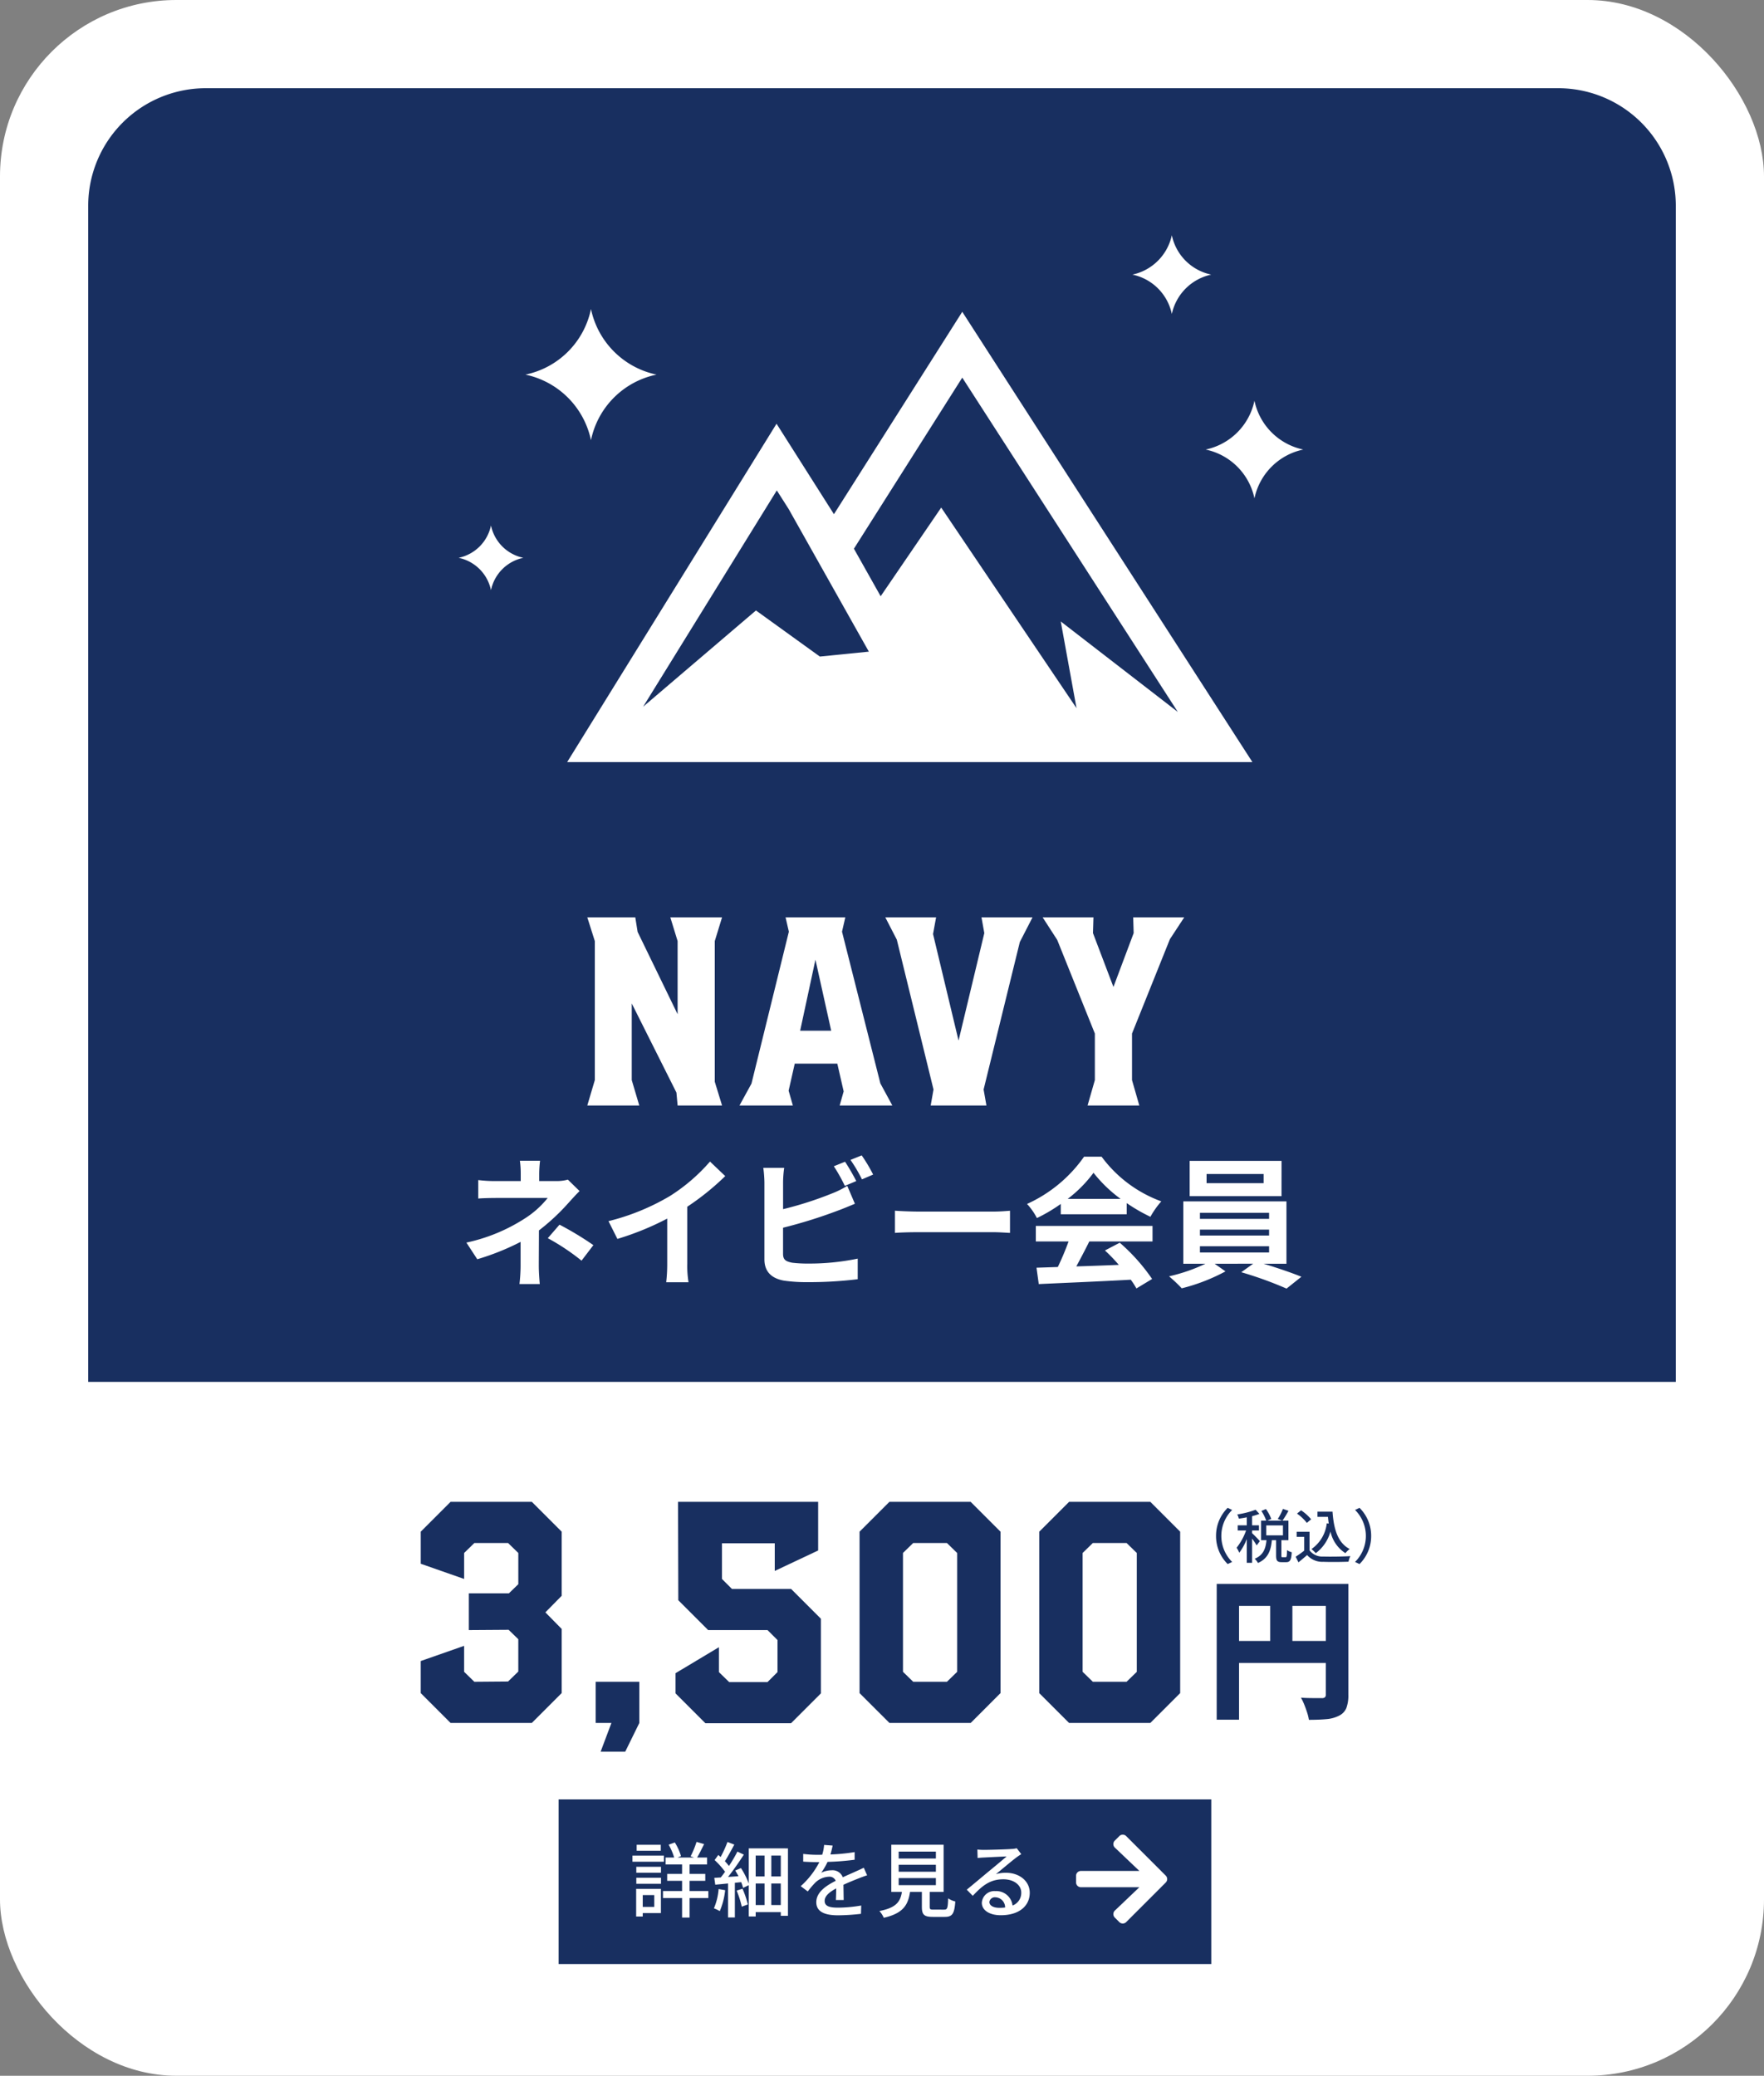
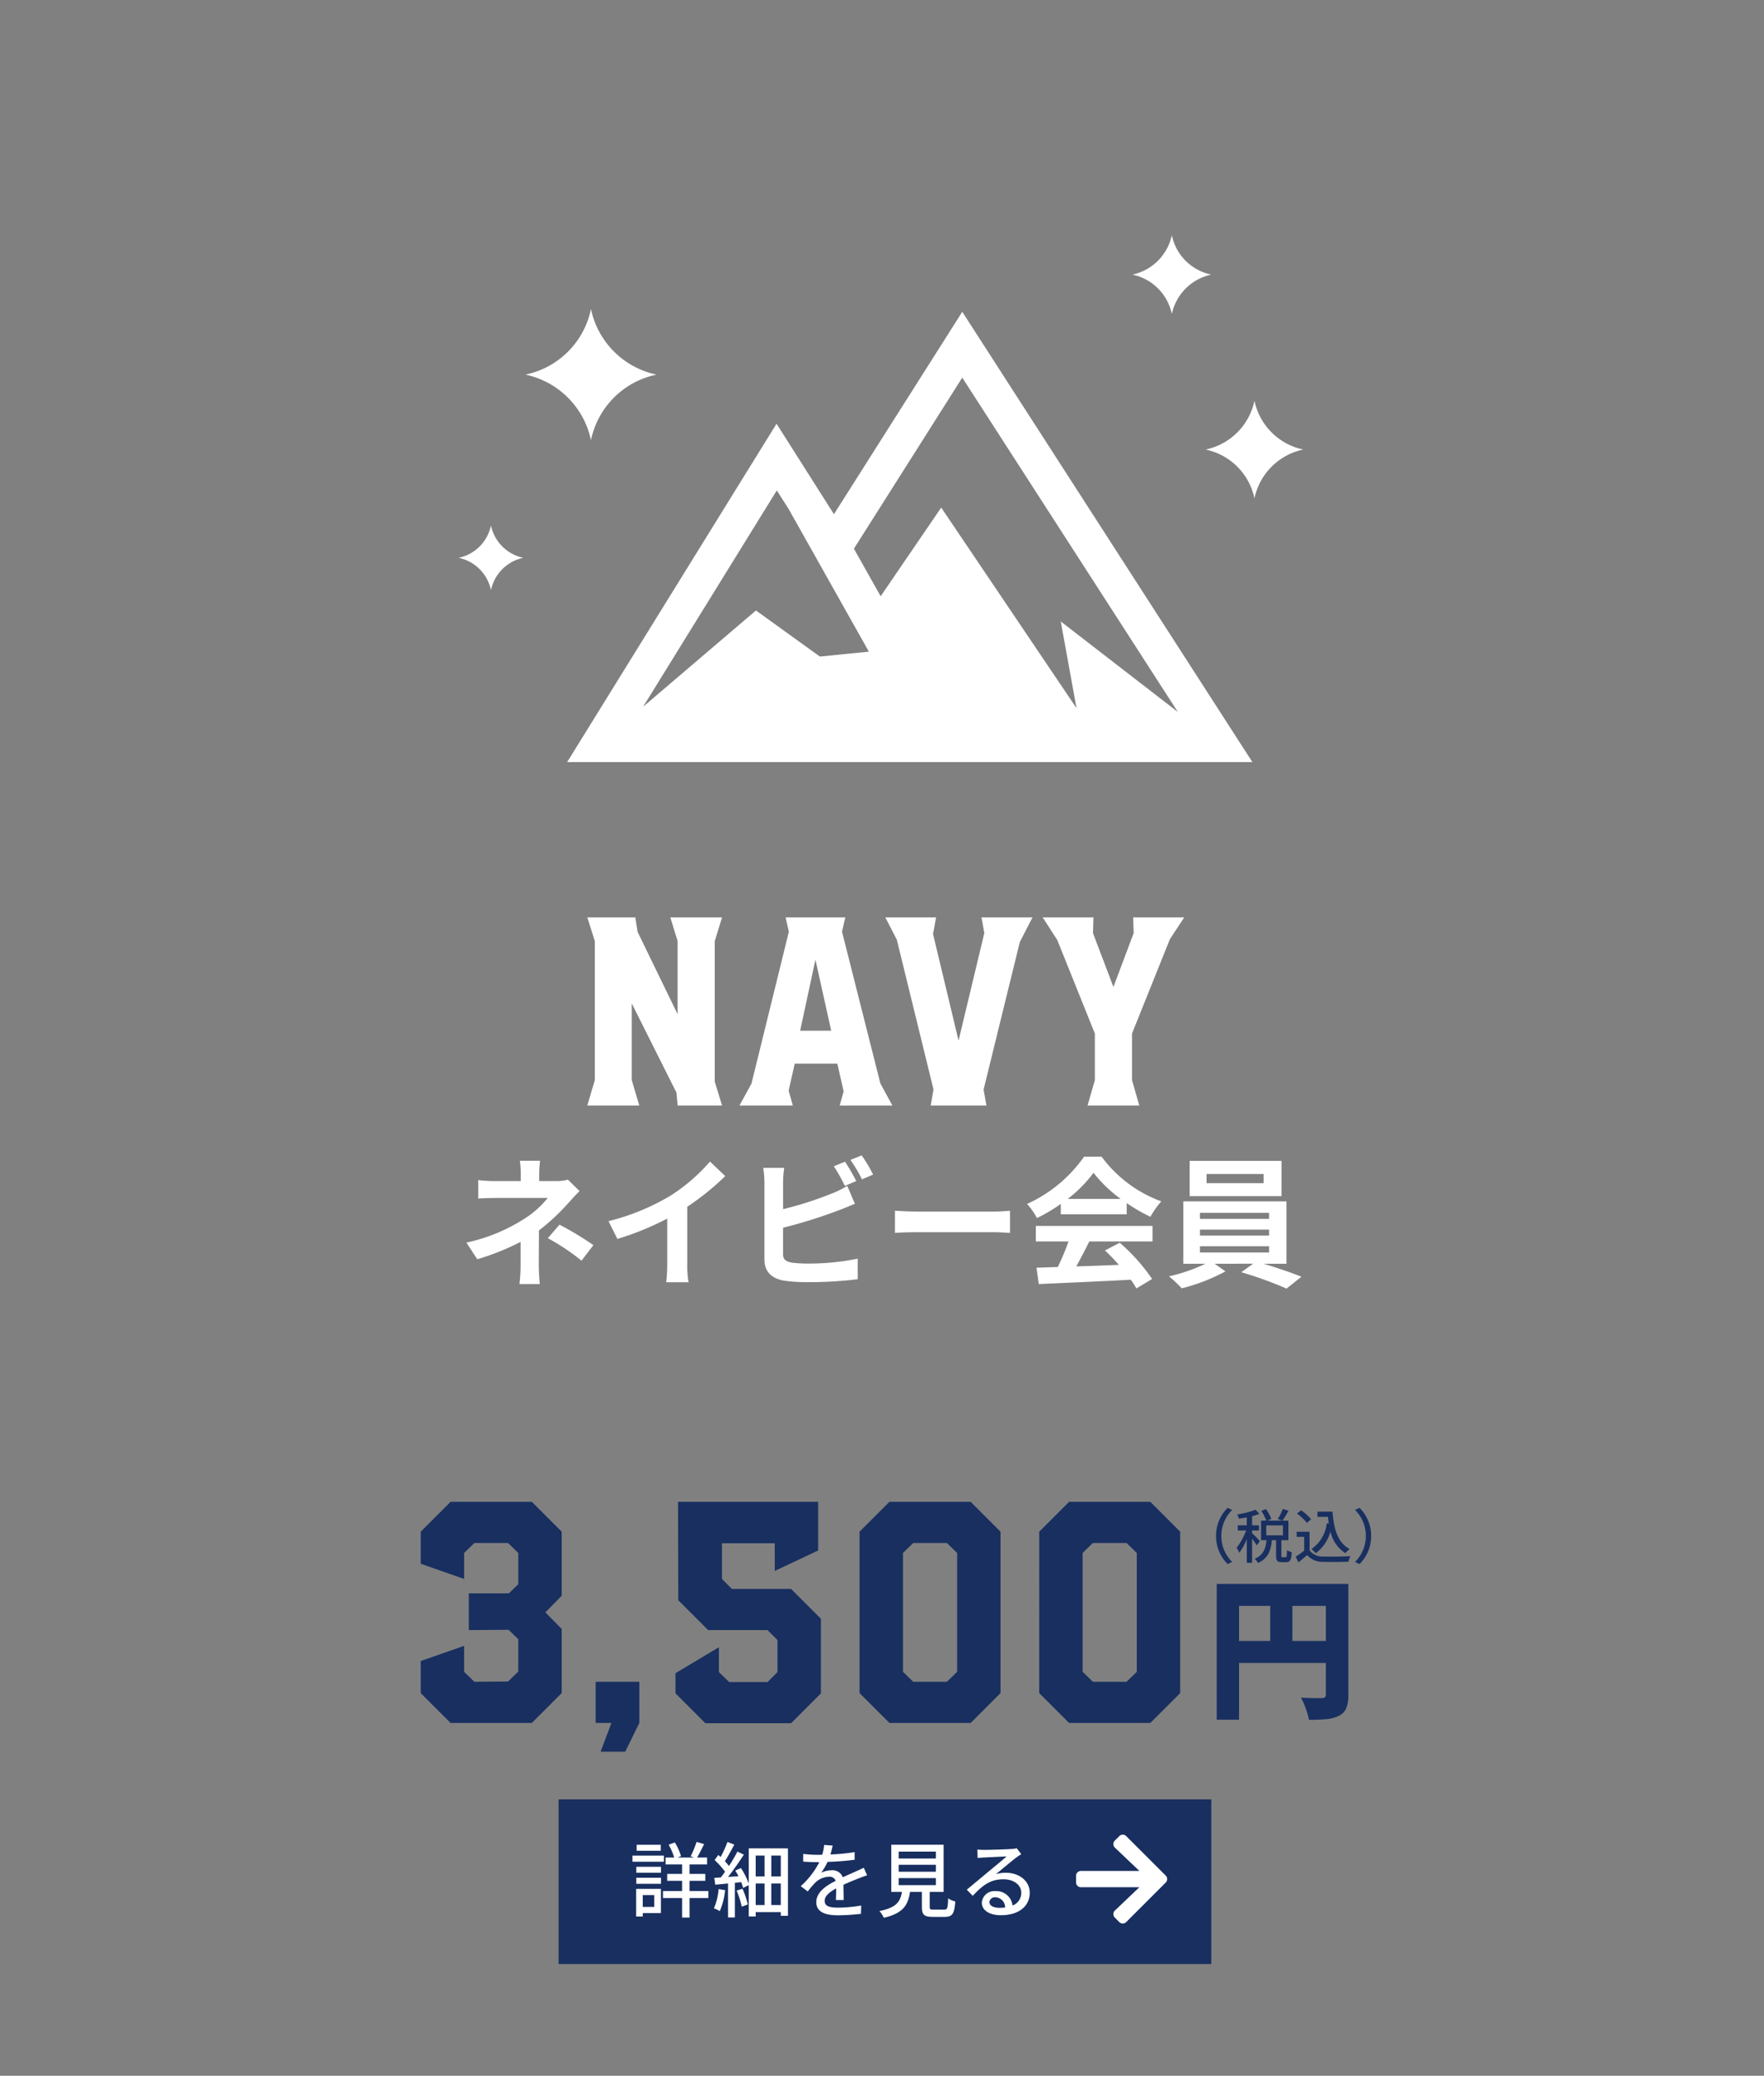
<svg xmlns="http://www.w3.org/2000/svg" width="300" height="353" viewBox="0 0 300 353">
  <rect x="0" y="0" width="300" height="353" fill="#808080" stroke="none" />
  <g id="グループ_4976" data-name="グループ 4976" transform="translate(-183 -2193.133)">
-     <rect id="長方形_264" data-name="長方形 264" width="300" height="353" rx="30" transform="translate(183 2193.133)" fill="#fff" />
    <path id="パス_27832" data-name="パス 27832" d="M1.924-20.644h20.41V-16.9H5.72V2.444h-3.8Zm18.564,0H24.31v18.85A6.156,6.156,0,0,1,23.972.468a2.523,2.523,0,0,1-1.248,1.3,5.656,5.656,0,0,1-2.132.585q-1.248.117-2.99.117a7.642,7.642,0,0,0-.3-1.235Q17.082.546,16.809-.13A9.3,9.3,0,0,0,16.25-1.3q.676.052,1.4.065t1.326.013h.832a.761.761,0,0,0,.52-.143.629.629,0,0,0,.156-.481Zm-16.51,9.7H22.36V-7.2H3.978Zm7.046-7.618h3.77v9.49h-3.77Z" transform="translate(388 2483.133)" fill="#182f60" />
    <path id="パス_27831" data-name="パス 27831" d="M6.81-3.8A6.662,6.662,0,0,0,8.79.98L9.55.62A6.223,6.223,0,0,1,7.71-3.8,6.223,6.223,0,0,1,9.55-8.22l-.76-.36A6.662,6.662,0,0,0,6.81-3.8Zm7.45.88a18.364,18.364,0,0,0-1.32-1.35v-.46h1.17v-.88H12.94V-7.16a12.205,12.205,0,0,0,1.24-.39l-.64-.71a14.7,14.7,0,0,1-3.12.8,2.867,2.867,0,0,1,.27.72c.43-.06.89-.13,1.35-.23v1.36H10.5v.88h1.42A10.192,10.192,0,0,1,10.31-1.8a5.008,5.008,0,0,1,.45.86,9.861,9.861,0,0,0,1.28-2.33V.77h.9V-3.35a12.419,12.419,0,0,1,.78,1.16Zm1.09-2.67h2.84V-3.9H15.35ZM18.12-.18c-.17,0-.2-.03-.2-.31V-3.08h1.2V-6.4H18.11a18.052,18.052,0,0,0,1.02-1.68l-.95-.32a8.873,8.873,0,0,1-.87,1.71l.74.29H15.54l.66-.3a7.181,7.181,0,0,0-.91-1.68l-.77.33a7.728,7.728,0,0,1,.83,1.65h-.88v3.32h.92c-.14,1.36-.48,2.52-2.01,3.16a2.591,2.591,0,0,1,.56.72c1.75-.78,2.21-2.2,2.36-3.88h.72v2.6c0,.86.18,1.14.95,1.14h.77c.64,0,.87-.35.94-1.69a2.646,2.646,0,0,1-.8-.36c-.02,1.06-.06,1.21-.24,1.21Zm5.94-7.75v.88h1.78c.04.39.08.78.14,1.15l-.34-.05a6.161,6.161,0,0,1-2.6,4.38,6.129,6.129,0,0,1,.73.7,6.847,6.847,0,0,0,2.5-3.69A5.825,5.825,0,0,0,28.81-.87a4.07,4.07,0,0,1,.73-.71c-2.02-1.03-2.72-3.4-2.92-6.35Zm-1.08,1.3a7.853,7.853,0,0,0-1.71-1.53l-.69.56a7.513,7.513,0,0,1,1.67,1.58Zm-.27,2.12H20.52v.86H21.8V-1.3A15.075,15.075,0,0,1,20.35-.27l.48.96c.52-.43,1-.83,1.47-1.24A3.425,3.425,0,0,0,25.06.6c1.14.05,3.15.03,4.28-.02a4.236,4.236,0,0,1,.31-.95c-1.25.08-3.47.11-4.58.07a2.719,2.719,0,0,1-2.36-1.05Zm10.48.71a6.662,6.662,0,0,0-1.98-4.78l-.76.36A6.223,6.223,0,0,1,32.29-3.8,6.223,6.223,0,0,1,30.45.62l.76.36A6.662,6.662,0,0,0,33.19-3.8Z" transform="translate(383 2458.133)" fill="#182f60" />
    <path id="パス_27776" data-name="パス 27776" d="M-132.446-5.076v-5.452l7.379-2.585v4.418L-123.328-7l5.734-.047,1.739-1.692v-5.5l-1.645-1.6-6.768.047v-6.251h6.815l1.6-1.551v-5.311l-1.739-1.692h-5.734l-1.739,1.692v4.418l-7.379-2.585v-5.452l5.076-5.076h13.818l5.076,5.076v10.9l-2.773,2.82,2.773,2.82v10.9L-113.552,0H-127.37ZM-100.016,0h-2.679V-7h7.426V0l-2.4,4.888h-4.183Zm10.9-5.029V-8.46l7.379-4.418v4.23l1.739,1.692h6.533l1.692-1.692V-14.1l-1.692-1.692H-83.566l-5.076-5.076L-88.689-37.6H-64.86v8.272l-7.379,3.478v-4.7h-8.977v6.063l1.692,1.692h10.058l5.076,5.076v12.69L-69.466.047h-14.57Zm31.3-.047V-32.524l5.076-5.076h13.818l5.076,5.076V-5.076L-38.916,0H-52.734ZM-42.958-7l1.739-1.692v-20.21L-42.958-30.6h-5.734l-1.739,1.692v20.21L-48.692-7Zm15.7,1.927V-32.524l5.076-5.076H-8.366l5.076,5.076V-5.076L-8.366,0H-22.184ZM-12.408-7l1.739-1.692v-20.21L-12.408-30.6h-5.734l-1.739,1.692v20.21L-18.142-7Z" transform="translate(387 2486.133)" fill="#182f60" />
    <g id="コンポーネント_2_2" data-name="コンポーネント 2 – 2" transform="translate(278 2499.133)">
      <rect id="長方形_261" data-name="長方形 261" width="111" height="28" fill="#182f60" />
      <path id="パス_27833" data-name="パス 27833" d="M-29.624-11.284h-4.1v1.022h4.1Zm.532,1.848H-34.44V-8.4h5.348ZM-30.73-2.73V-.714h-1.96V-2.73ZM-29.6-3.78H-33.81v4.7h1.12V.336H-29.6Zm-4.186-.868h4.2V-5.67h-4.2Zm0-1.876h4.2V-7.532h-4.2Zm12.25,3.108h-3.192V-5.152h2.674V-6.328h-2.674v-1.61h2.982V-9.114h-1.694c.364-.616.784-1.484,1.19-2.282l-1.288-.378a15.783,15.783,0,0,1-1.008,2.45l.588.21h-2.814l.588-.238a9.3,9.3,0,0,0-1.05-2.324l-1.05.378a10.375,10.375,0,0,1,.938,2.184H-28.8v1.176H-26v1.61h-2.534v1.176H-26v1.736h-3.248v1.19H-26V1.092h1.274V-2.226h3.192Zm1.75-.336a10.317,10.317,0,0,1-.8,3.276A7.236,7.236,0,0,1-19.586,0a12.3,12.3,0,0,0,.91-3.556Zm3.066.266a15.6,15.6,0,0,1,.868,2.73l1.036-.378a15.914,15.914,0,0,0-.91-2.674Zm5.894,2.45V-4.7h1.61v3.668ZM-13.482-4.7h1.512v3.668h-1.512ZM-11.97-9.45v3.556h-1.512V-9.45Zm2.758,3.556h-1.61V-9.45h1.61Zm-5.446-4.774v5.992a13.008,13.008,0,0,0-1.33-2.646l-.966.42q.273.462.546.966l-1.778.126c.91-1.148,1.918-2.59,2.688-3.794l-1.092-.518a23.988,23.988,0,0,1-1.442,2.45,8.156,8.156,0,0,0-.686-.812c.5-.784,1.092-1.876,1.6-2.828l-1.162-.448A19.457,19.457,0,0,1-19.446-9.2l-.392-.35-.63.868A13.552,13.552,0,0,1-18.69-6.692c-.252.35-.49.672-.728.966-.406.028-.784.056-1.106.07l.168,1.162c.644-.056,1.386-.126,2.17-.21V1.078h1.162V-4.816l1.078-.112a8.765,8.765,0,0,1,.322.98l.966-.462V.91h1.176V.168h4.27V.8h1.218V-10.668Zm14.266-.476-1.456-.112A6.972,6.972,0,0,1-2.17-9.59c-.28.014-.56.014-.826.014A18.1,18.1,0,0,1-5.4-9.73v1.316c.784.056,1.75.084,2.338.084h.406A14.067,14.067,0,0,1-5.824-4.242l1.2.9a15.227,15.227,0,0,1,1.274-1.5A3.568,3.568,0,0,1-1.022-5.852a1.127,1.127,0,0,1,1.148.7c-1.624.826-3.3,1.918-3.3,3.64S-1.554.714.532.714A35.651,35.651,0,0,0,4.424.462L4.466-.952A23.84,23.84,0,0,1,.574-.588c-1.414,0-2.324-.2-2.324-1.148,0-.826.756-1.47,1.96-2.128C.2-3.178.182-2.38.154-1.89h1.33c-.014-.672-.028-1.792-.042-2.59.98-.448,1.89-.812,2.6-1.092.42-.168,1.022-.392,1.428-.518L4.9-7.378c-.448.224-.854.406-1.33.616-.658.308-1.372.6-2.24,1.008A1.843,1.843,0,0,0-.546-6.944a4.112,4.112,0,0,0-1.792.42A11.234,11.234,0,0,0-1.26-8.372a43.257,43.257,0,0,0,4.606-.364v-1.3A32.276,32.276,0,0,1-.77-9.632C-.588-10.234-.476-10.752-.392-11.144Zm11.228,5.53h6.328v1.2H10.836Zm0-2.268h6.328v1.19H10.836Zm0-2.24h6.328v1.176H10.836Zm5.936,9.87c-.56,0-.658-.056-.658-.476V-3.262H18.48v-8.022h-8.9v8.022h1.806C11.116-1.6,10.43-.574,7.56-.014A4.032,4.032,0,0,1,8.3,1.134c3.276-.742,4.144-2.17,4.466-4.4h2.016V-.728c0,1.316.364,1.708,1.834,1.708H18.69c1.26,0,1.624-.518,1.778-2.618A3.667,3.667,0,0,1,19.25-2.17c-.056,1.694-.14,1.918-.686,1.918Zm9.492-1.3a.931.931,0,0,1,1.022-.8A1.72,1.72,0,0,1,28.938-.616a7.46,7.46,0,0,1-.994.056C26.95-.56,26.264-.938,26.264-1.554ZM24.22-10.472l.042,1.442c.322-.042.686-.07,1.036-.084.728-.042,3.15-.154,3.892-.182-.7.616-2.324,1.96-3.108,2.6-.826.686-2.576,2.156-3.668,3.052L23.436-2.6c1.652-1.764,2.968-2.814,5.208-2.814,1.75,0,3.038.952,3.038,2.268A2.274,2.274,0,0,1,30.2-.952,2.763,2.763,0,0,0,27.286-3.4a2.128,2.128,0,0,0-2.31,1.974C24.976-.154,26.264.7,28.2.7c3.15,0,4.928-1.6,4.928-3.822,0-1.96-1.736-3.4-4.074-3.4a5.8,5.8,0,0,0-1.68.238c.994-.812,2.716-2.268,3.43-2.8.294-.224.588-.42.882-.6l-.77-1.008a4.174,4.174,0,0,1-.9.126c-.756.07-3.948.154-4.676.154A10.169,10.169,0,0,1,24.22-10.472Z" transform="translate(47 19)" fill="#fff" />
      <path id="Icon_awesome-arrow-right" data-name="Icon awesome-arrow-right" d="M6.59,3.659l.768-.768a.827.827,0,0,1,1.173,0l6.725,6.722a.827.827,0,0,1,0,1.173L8.531,17.511a.827.827,0,0,1-1.173,0l-.768-.768A.831.831,0,0,1,6.6,15.556l4.169-3.971H.83a.828.828,0,0,1-.83-.83V9.647a.828.828,0,0,1,.83-.83h9.942L6.6,4.846A.825.825,0,0,1,6.59,3.659Z" transform="translate(88 3.353)" fill="#fff" />
    </g>
-     <path id="長方形_263" data-name="長方形 263" d="M20,0H250a20,20,0,0,1,20,20V220a0,0,0,0,1,0,0H0a0,0,0,0,1,0,0V20A20,20,0,0,1,20,0Z" transform="translate(198 2208.133)" fill="#182f60" />
    <path id="パス_27775" data-name="パス 27775" d="M-48.84-4.32V-27.96L-50.12-32h8.16l.4,2.48,6.8,14V-27.96L-36-32h8.8l-1.24,4.04V-4.04L-27.2,0h-7.56l-.2-2.2-7.6-15.16V-4.32L-41.28,0h-8.84Zm26.64.6,6.36-25.84L-16.4-32H-6.24l-.56,2.44L-.28-3.76,1.76,0H-7.2l.68-2.4L-7.6-7.12h-7.24l-1.04,4.6L-15.16,0h-9.08Zm13.56-9L-11.32-24.8l-2.6,12.08Zm17.4,10L2.52-28.2.56-32H9.2l-.52,2.84L13-11.12h.04l4.36-18.2L16.92-32H25.6l-2.16,4.2L17.28-2.72,17.76,0H8.28ZM36.2-4.32v-7.92L29.8-28.16,27.32-32h8.64l-.08,2.68,3.48,9.16,3.44-9.16L42.72-32H51.4l-2.44,3.72L42.52-12.24v7.92L43.76,0h-8.8Z" transform="translate(333 2381.133)" fill="#fff" />
    <path id="パス_27830" data-name="パス 27830" d="M-58.152-19.608h-3.432A15.5,15.5,0,0,1-61.44-17.4v1.248h-4.152a22.578,22.578,0,0,1-3.072-.168v3.144c.744-.072,2.256-.1,3.12-.1h8.688A15.864,15.864,0,0,1-60.888-9.7,29.807,29.807,0,0,1-70.68-5.688l1.848,2.832a42.139,42.139,0,0,0,7.368-2.952v4.1a27.647,27.647,0,0,1-.192,3.072H-58.2c-.072-.744-.168-2.112-.168-3.072,0-1.512.024-4.128.024-6.048a36.217,36.217,0,0,0,5.04-4.7c.528-.576,1.248-1.392,1.872-1.992l-1.992-1.944a7.194,7.194,0,0,1-1.992.24H-58.3V-17.4A19.671,19.671,0,0,1-58.152-19.608ZM-51.1-2.616l2.016-2.64a54.1,54.1,0,0,0-5.76-3.48l-1.992,2.3A37.747,37.747,0,0,1-51.1-2.616Zm4.584-6.72L-45-6.312a48.09,48.09,0,0,0,8.472-3.456v7.68A26.878,26.878,0,0,1-36.7,1.056H-32.9a16.5,16.5,0,0,1-.216-3.144v-9.7a44.022,44.022,0,0,0,6.456-5.208l-2.592-2.472a30.769,30.769,0,0,1-6.768,5.832A38.592,38.592,0,0,1-46.512-9.336Zm40.224-10.1-1.9.768a28.723,28.723,0,0,1,1.872,3.336l1.944-.816C-4.824-17.04-5.688-18.552-6.288-19.44Zm2.832-1.08-1.9.768A25.445,25.445,0,0,1-3.408-16.44l1.9-.816A26.493,26.493,0,0,0-3.456-20.52Zm-13.176,2.112h-3.552a19.858,19.858,0,0,1,.192,2.5v13.08c0,2.064,1.2,3.216,3.288,3.6a26.715,26.715,0,0,0,4.032.264,68.2,68.2,0,0,0,8.544-.5v-3.5a40.659,40.659,0,0,1-8.352.84,22.446,22.446,0,0,1-2.784-.144c-1.08-.216-1.56-.48-1.56-1.512v-4.44A82.841,82.841,0,0,0-7.416-11.16c.792-.288,1.872-.744,2.808-1.128l-1.3-3.048a15.521,15.521,0,0,1-2.616,1.3,60.527,60.527,0,0,1-8.3,2.664v-4.536A18.03,18.03,0,0,1-16.632-18.408Zm18.84,7.3v3.768c.888-.072,2.5-.12,3.864-.12H18.96c1.008,0,2.232.1,2.808.12v-3.768c-.624.048-1.68.144-2.808.144H6.072C4.824-10.968,3.072-11.04,2.208-11.112Zm29.376-2.016a21.811,21.811,0,0,0,4.392-4.44,23.357,23.357,0,0,0,4.608,4.44Zm-1.176,2.616H41.616v-1.9a29,29,0,0,0,4.032,2.328A14.793,14.793,0,0,1,47.5-12.7,21.954,21.954,0,0,1,37.344-20.3H34.368a23.832,23.832,0,0,1-9.7,8.04,11.149,11.149,0,0,1,1.68,2.4,27.711,27.711,0,0,0,4.056-2.4ZM26.16-5.88h5.568A46.089,46.089,0,0,1,29.9-1.536l-3.624.12.384,2.784c4.08-.192,10.008-.432,15.648-.744a12.724,12.724,0,0,1,.96,1.488L45.936.5a32.278,32.278,0,0,0-5.5-6.168l-2.52,1.32A28.605,28.605,0,0,1,40.272-1.9c-2.448.1-4.92.192-7.224.264.72-1.344,1.512-2.832,2.208-4.248H46.008V-8.52H26.16ZM64.9-15.792H55.2v-1.56h9.7Zm3.048-3.792H52.32v6H67.944ZM54.072-5.064h11.76v1.056H54.072Zm0-2.832h11.76v1.008H54.072Zm0-2.856h11.76V-9.72H54.072ZM68.784-2.088V-12.7H51.24V-2.088h3.768A29.3,29.3,0,0,1,48.816.048a25.1,25.1,0,0,1,2.16,2.04,31.978,31.978,0,0,0,7.44-2.88l-1.848-1.3H63.12L61.1-.648a63.88,63.88,0,0,1,7.7,2.784L71.328.12C69.672-.552,67.152-1.416,64.9-2.088Z" transform="translate(333 2410.133)" fill="#fff" />
    <g id="内容" transform="translate(261 2233.133)">
      <g id="グループ_4375" data-name="グループ 4375">
        <path id="パス_5678" data-name="パス 5678" d="M70.886,3.04,49.062,37.459,39.3,22.074,3.69,79.619H120.231ZM46.669,61.67,35.8,53.83,16.612,70.2,39.346,33.415l2.01,3.156L55,60.832ZM67.345,36.275,57.007,51.414,52.46,43.327,70.886,14.234l36.661,56.855L87.637,55.7l2.68,14.744L67.3,36.325Z" transform="translate(14.764 9.984)" fill="#fff" />
        <path id="パス_5679" data-name="パス 5679" d="M2.27,13.663A14.429,14.429,0,0,1,13.423,24.815,14.352,14.352,0,0,1,24.575,13.663,14.429,14.429,0,0,1,13.423,2.51,14.352,14.352,0,0,1,2.27,13.663Z" transform="translate(9.083 10.043)" fill="#fff" />
        <path id="パス_5680" data-name="パス 5680" d="M26.45,14.182a10.735,10.735,0,0,1,8.3,8.3,10.735,10.735,0,0,1,8.3-8.3,10.735,10.735,0,0,1-8.3-8.3A10.735,10.735,0,0,1,26.45,14.182Z" transform="translate(100.593 22.267)" fill="#fff" />
        <path id="パス_5681" data-name="パス 5681" d="M23.96,6.7a8.649,8.649,0,0,1,6.7,6.7,8.721,8.721,0,0,1,6.7-6.7,8.649,8.649,0,0,1-6.7-6.7A8.721,8.721,0,0,1,23.96,6.7Z" transform="translate(90.63)" fill="#fff" />
        <path id="パス_5682" data-name="パス 5682" d="M0,15.781a7.1,7.1,0,0,1,5.5,5.5,7.1,7.1,0,0,1,5.5-5.5,7.1,7.1,0,0,1-5.5-5.5A7.1,7.1,0,0,1,0,15.781Z" transform="translate(0 39.08)" fill="#fff" />
      </g>
    </g>
  </g>
</svg>